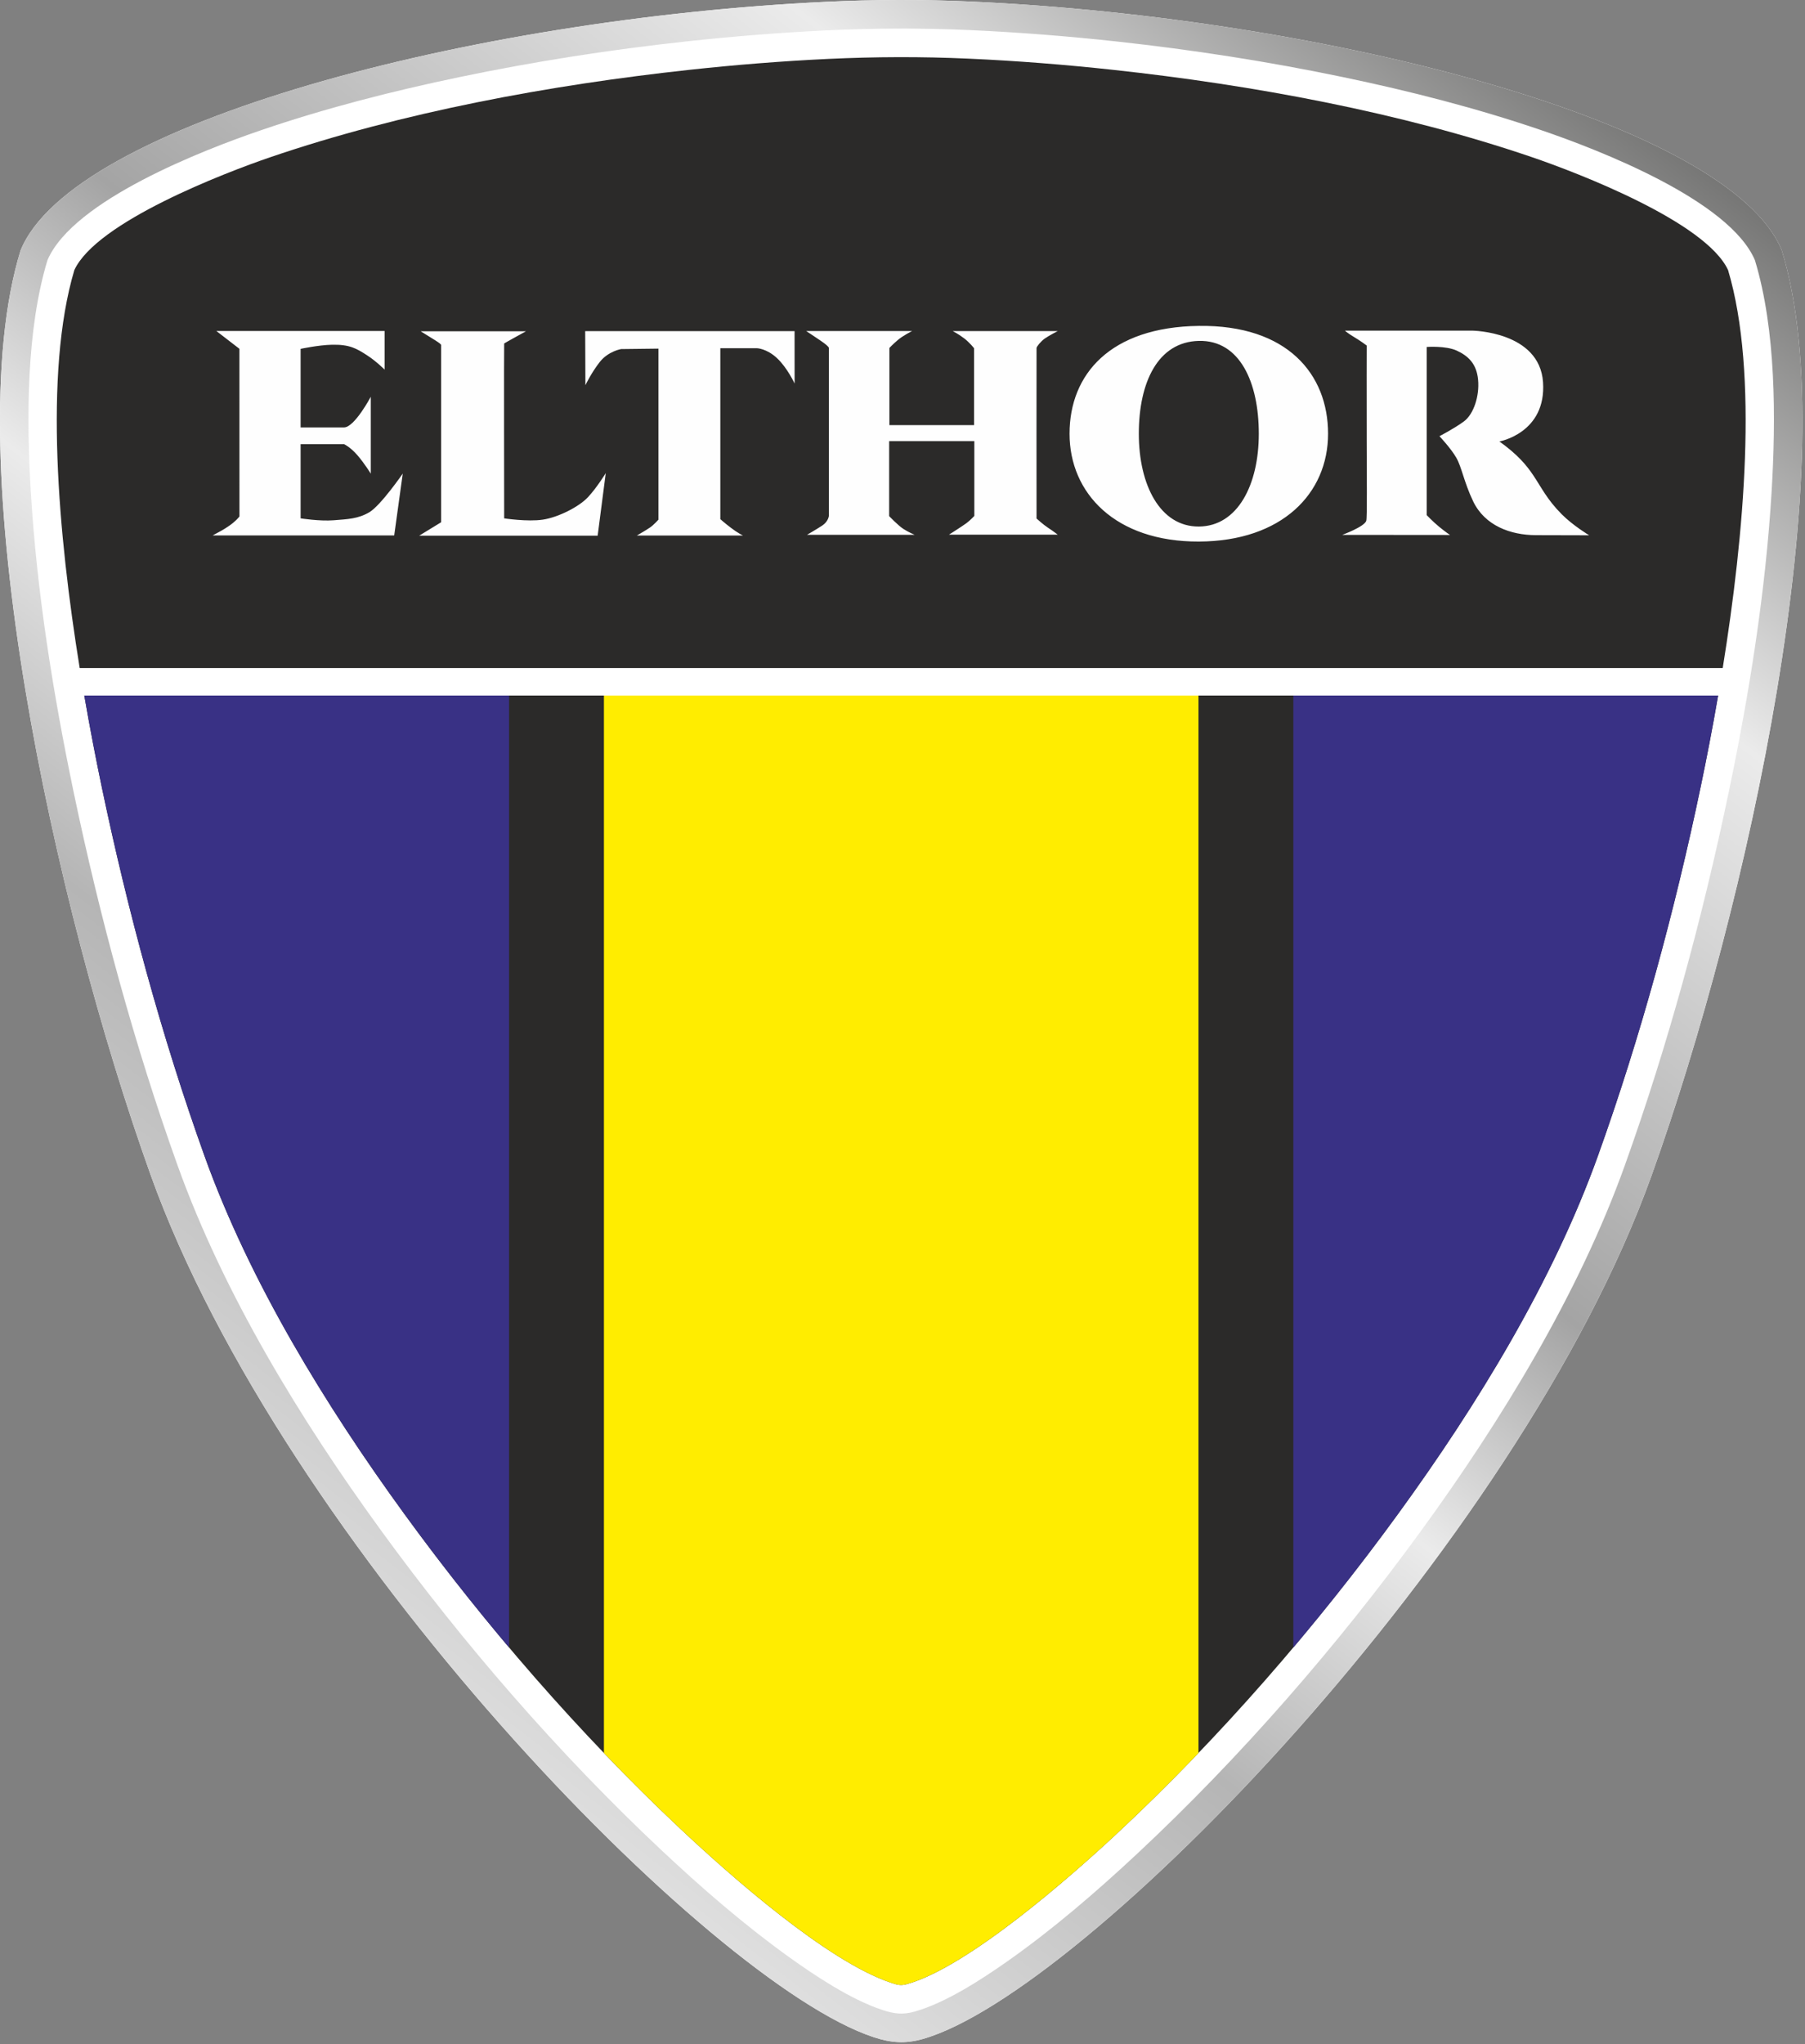
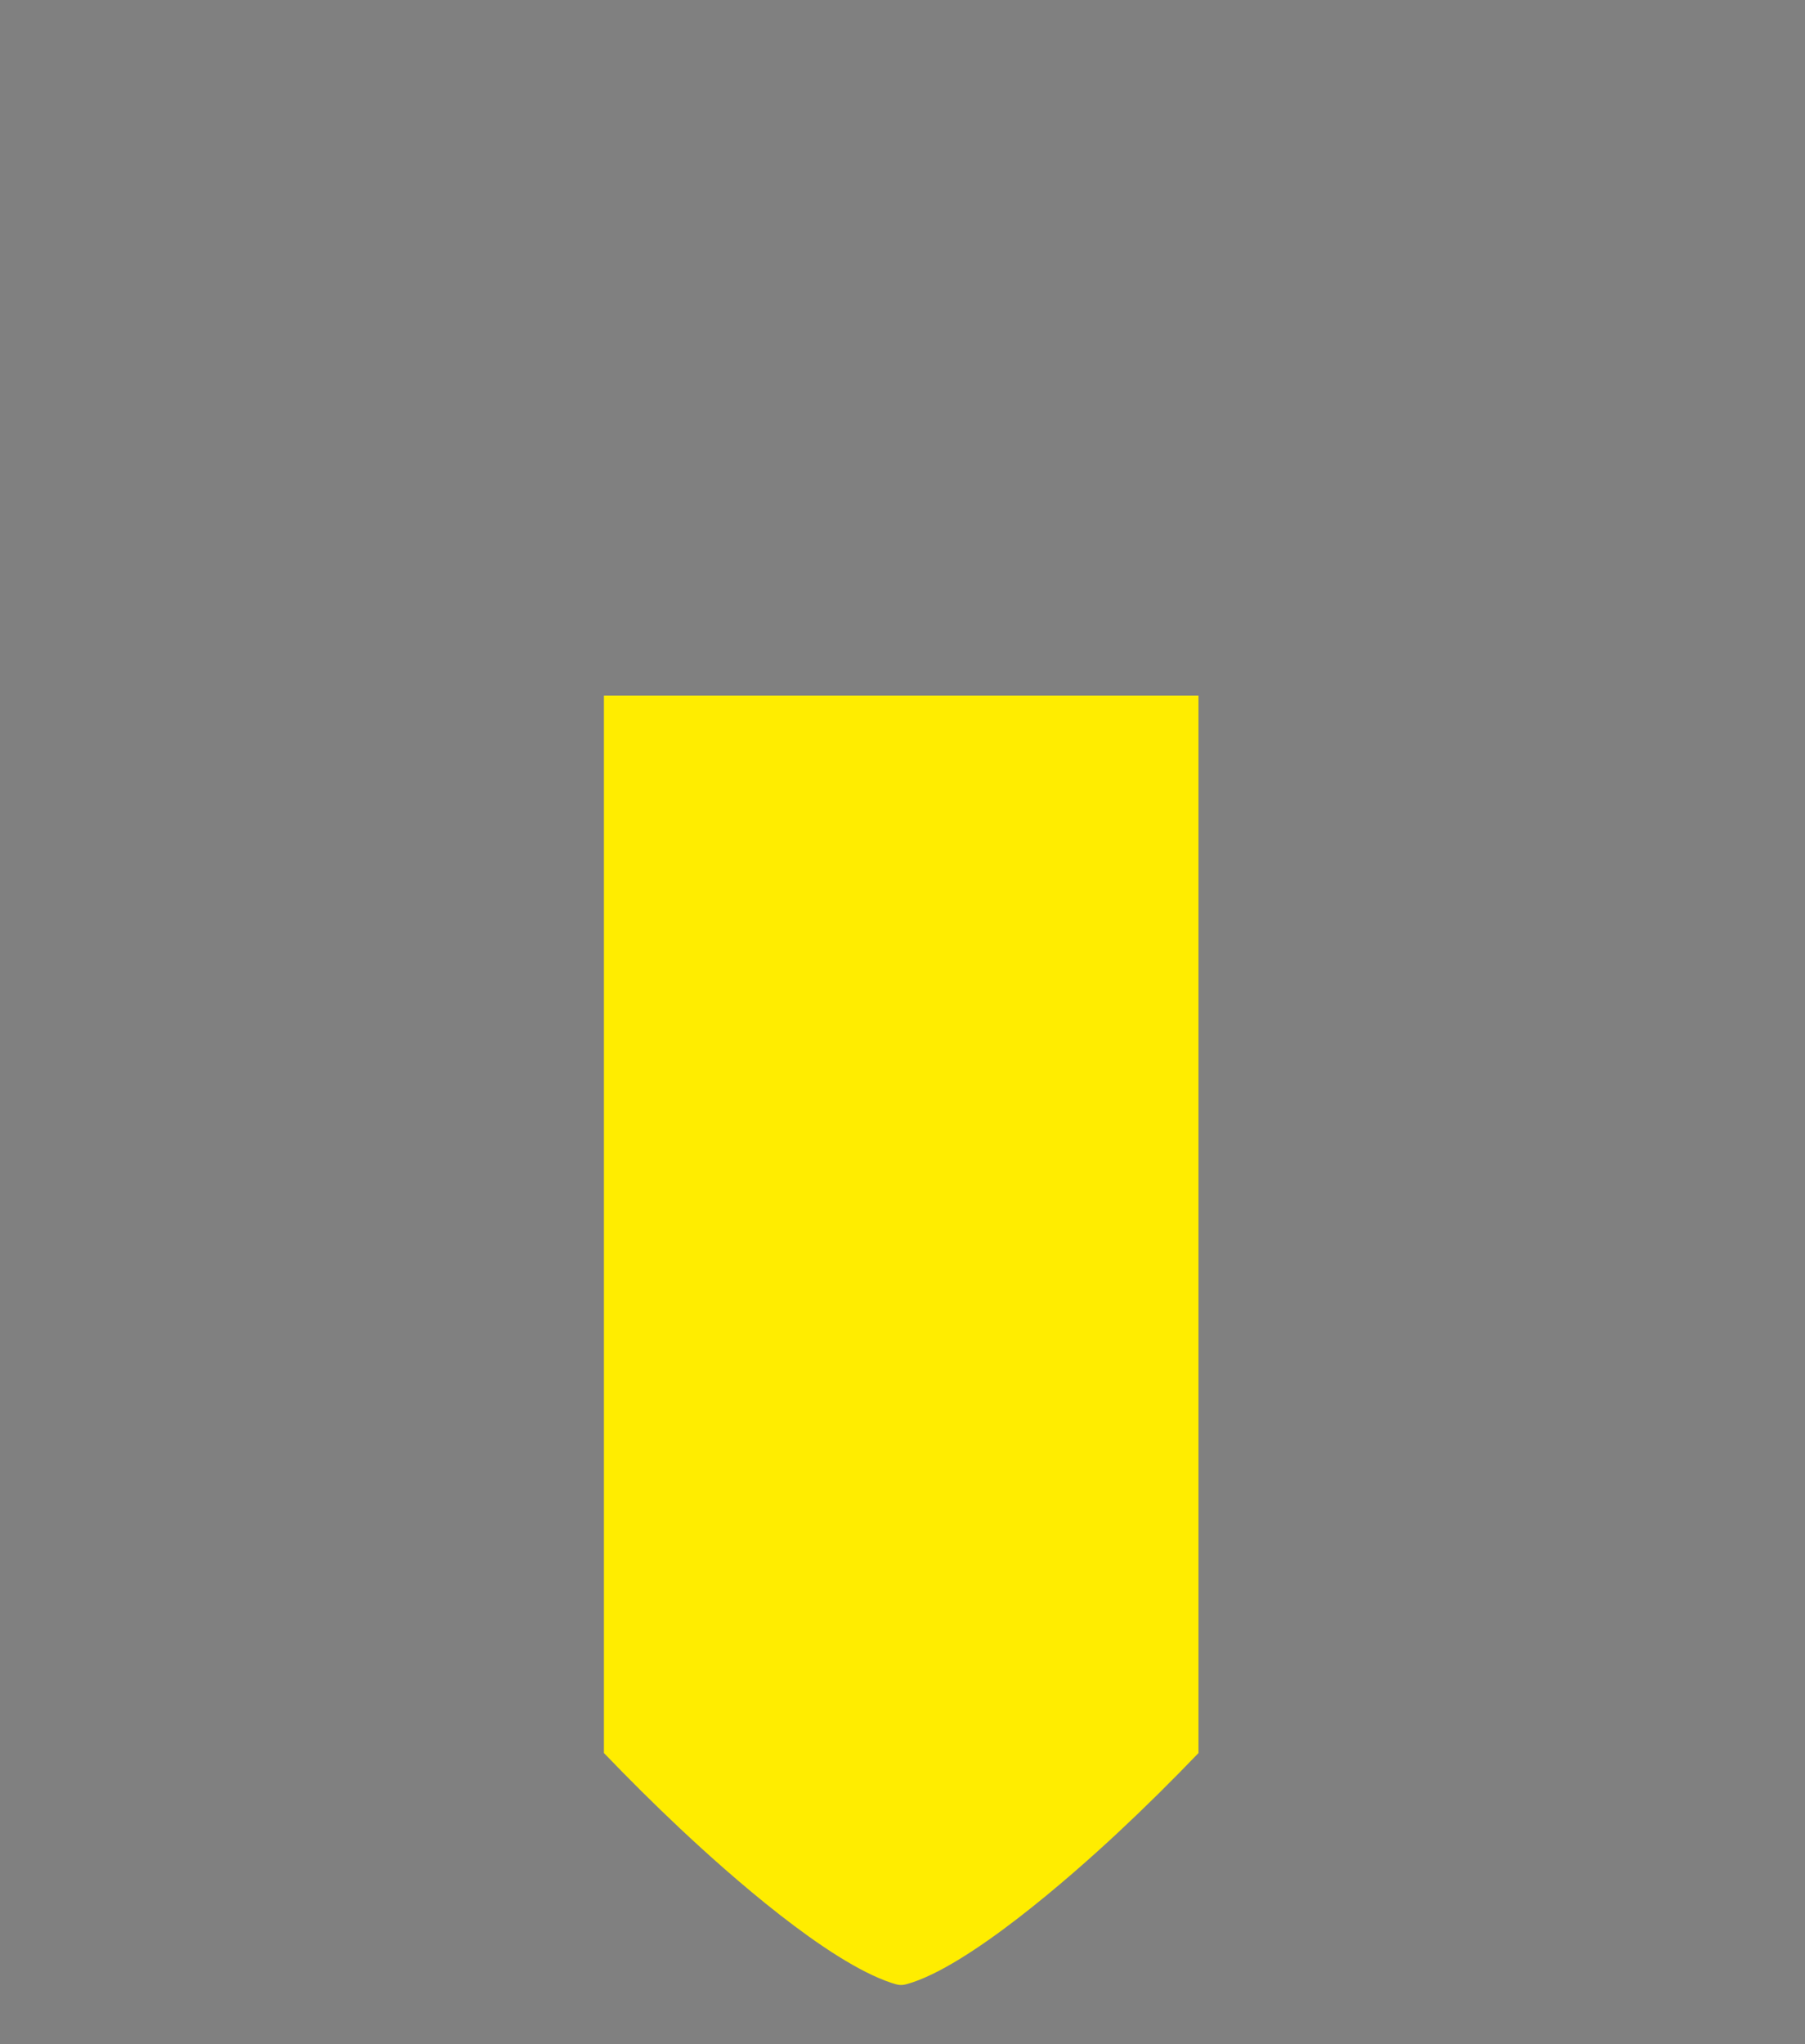
<svg xmlns="http://www.w3.org/2000/svg" width="53" height="60" viewBox="0 0 53 60" fill="none">
  <rect x="0" y="0" width="53" height="60" fill="#808080" stroke="none" />
-   <path fill-rule="evenodd" clip-rule="evenodd" d="M52.319 7.351C50.802 3.614 38.983 0.517 28.509 0.046C27.081 -0.019 25.667 -0.014 24.239 0.054C13.809 0.552 2.113 3.635 0.604 7.351C-1.281 13.461 1.594 26.597 4.425 34.492C8.308 45.321 20.814 58.197 25.649 59.794C26.163 59.963 26.575 59.995 27.094 59.849C31.791 58.524 44.566 45.458 48.499 34.492C51.33 26.597 54.204 13.461 52.319 7.351Z" fill="white" />
-   <path fill-rule="evenodd" clip-rule="evenodd" d="M28.509 0.046C38.983 0.517 50.802 3.614 52.319 7.351C54.204 13.461 51.33 26.597 48.499 34.492C44.566 45.458 31.791 58.524 27.094 59.849C26.575 59.995 26.163 59.963 25.649 59.794C20.814 58.197 8.308 45.321 4.425 34.492C1.594 26.597 -1.281 13.461 0.604 7.351C2.113 3.635 13.809 0.552 24.239 0.054C25.667 -0.014 27.081 -0.019 28.509 0.046ZM51.529 7.636C50.775 5.871 46.921 4.39 45.271 3.826C43.366 3.175 41.393 2.671 39.423 2.261C37.231 1.804 35.009 1.46 32.783 1.217C31.35 1.061 29.911 0.948 28.471 0.883C27.074 0.821 25.676 0.825 24.279 0.891C22.897 0.957 21.516 1.068 20.141 1.217C17.915 1.459 15.693 1.804 13.501 2.261C11.531 2.671 9.557 3.175 7.653 3.826C6.003 4.39 2.149 5.871 1.394 7.636C0.77 9.69 0.777 12.303 0.904 14.426C1.08 17.374 1.559 20.358 2.162 23.248C2.931 26.93 3.944 30.666 5.214 34.208C6.567 37.982 8.837 41.69 11.188 44.922C13.606 48.246 16.403 51.47 19.399 54.286C20.579 55.395 21.828 56.479 23.142 57.426C23.937 57.997 24.978 58.689 25.912 58.998C26.263 59.113 26.509 59.143 26.866 59.042C27.769 58.787 28.83 58.097 29.591 57.561C30.921 56.624 32.184 55.537 33.372 54.429C36.427 51.58 39.279 48.298 41.735 44.922C44.086 41.69 46.356 37.982 47.709 34.208C48.98 30.666 49.992 26.93 50.761 23.248C51.364 20.358 51.843 17.374 52.02 14.426C52.147 12.303 52.153 9.69 51.529 7.636Z" fill="url(#paint0_linear)" />
-   <path fill-rule="evenodd" clip-rule="evenodd" d="M50.741 7.927C50.085 6.512 46.318 5.07 45 4.619C41.115 3.292 36.768 2.494 32.693 2.051C31.277 1.897 29.856 1.785 28.434 1.721C27.062 1.659 25.69 1.664 24.319 1.729C22.954 1.794 21.59 1.903 20.231 2.051C16.156 2.494 11.809 3.292 7.924 4.619C6.606 5.07 2.838 6.512 2.183 7.927C1.28 10.96 1.711 15.718 2.34 19.609H50.584C51.212 15.718 51.644 10.96 50.741 7.927ZM2.475 20.416C2.643 21.388 2.819 22.29 2.983 23.076C3.744 26.721 4.746 30.42 6.003 33.925C7.329 37.621 9.564 41.263 11.866 44.429C14.253 47.71 17.015 50.895 19.974 53.675C21.407 55.023 24.291 57.579 26.175 58.201C26.363 58.263 26.452 58.288 26.639 58.235C28.434 57.728 31.448 55.076 32.8 53.815C35.816 51.003 38.633 47.762 41.057 44.429C43.36 41.263 45.595 37.621 46.92 33.925C48.177 30.42 49.179 26.721 49.94 23.076C50.105 22.29 50.281 21.388 50.449 20.416H2.475Z" fill="#2B2A29" />
-   <path fill-rule="evenodd" clip-rule="evenodd" d="M37.976 20.416H50.449C50.281 21.388 50.105 22.29 49.941 23.077C49.18 26.721 48.178 30.42 46.92 33.926C45.595 37.622 43.36 41.264 41.057 44.429C40.089 45.761 39.057 47.078 37.976 48.359V20.416ZM14.948 20.416H2.475C2.643 21.388 2.819 22.29 2.983 23.077C3.744 26.721 4.746 30.42 6.004 33.926C7.329 37.622 9.564 41.264 11.867 44.429C12.836 45.762 13.867 47.078 14.948 48.359V20.416Z" fill="#393185" />
  <path fill-rule="evenodd" clip-rule="evenodd" d="M17.733 20.416H35.191V51.456C34.411 52.269 33.613 53.058 32.8 53.816C31.448 55.076 28.434 57.728 26.639 58.235C26.452 58.288 26.363 58.264 26.175 58.202C24.291 57.579 21.407 55.023 19.973 53.675C19.212 52.96 18.465 52.218 17.733 51.455V20.416Z" fill="#FFED00" />
-   <path fill-rule="evenodd" clip-rule="evenodd" d="M35.201 9.566C37.798 9.532 38.996 10.983 38.996 12.731C38.996 14.479 37.649 15.887 35.201 15.896C32.752 15.904 31.405 14.479 31.405 12.731C31.405 10.983 32.603 9.599 35.201 9.566ZM39.491 9.705H43.23C43.23 9.705 45.206 9.727 45.308 11.219C45.409 12.711 44.027 12.958 44.027 12.958C44.562 13.342 44.82 13.65 45.023 13.954C45.263 14.311 45.425 14.661 45.858 15.096C46.188 15.427 46.662 15.712 46.662 15.712L45.094 15.708C44.357 15.706 43.599 15.431 43.256 14.715C42.988 14.155 42.92 13.711 42.761 13.435C42.602 13.158 42.266 12.803 42.266 12.803C42.266 12.803 42.697 12.581 42.983 12.371C43.269 12.162 43.446 11.625 43.401 11.148C43.358 10.67 43.102 10.443 42.776 10.292C42.45 10.142 41.893 10.184 41.893 10.184V15.121C41.893 15.121 42.077 15.315 42.262 15.466C42.447 15.617 42.576 15.703 42.576 15.703L39.412 15.7C39.412 15.7 40.055 15.465 40.117 15.289C40.132 15.246 40.135 14.923 40.135 14.453C40.135 14.029 40.131 13.484 40.13 12.93C40.126 11.575 40.13 10.142 40.13 10.142C40.13 10.142 39.941 9.999 39.755 9.89C39.571 9.781 39.491 9.705 39.491 9.705ZM23.673 9.717H26.782C26.782 9.717 26.507 9.854 26.357 9.985C26.207 10.114 26.115 10.213 26.115 10.213V12.479H28.602V10.223C28.602 10.223 28.477 10.058 28.306 9.928C28.134 9.798 27.975 9.718 27.975 9.718H31.058C31.058 9.718 30.798 9.852 30.679 9.936C30.56 10.02 30.441 10.17 30.436 10.215C30.432 10.26 30.436 15.22 30.436 15.22C30.436 15.22 30.639 15.404 30.776 15.493C30.913 15.58 31.058 15.694 31.058 15.694H27.865C27.865 15.694 28.279 15.43 28.38 15.354C28.482 15.279 28.609 15.144 28.609 15.144V12.948H26.108V15.149C26.108 15.149 26.367 15.422 26.524 15.524C26.682 15.626 26.857 15.698 26.857 15.698H23.696C23.696 15.698 23.951 15.551 24.138 15.43C24.325 15.308 24.338 15.142 24.338 15.142V10.215C24.338 10.141 23.952 9.907 23.673 9.717ZM17.183 9.719H23.331L23.332 11.258C23.332 11.258 23.119 10.795 22.814 10.511C22.509 10.227 22.225 10.221 22.225 10.221H21.151V15.238C21.151 15.238 21.264 15.342 21.46 15.491C21.656 15.642 21.816 15.719 21.816 15.719H18.7C18.7 15.719 18.985 15.555 19.091 15.48C19.198 15.406 19.333 15.254 19.333 15.254V10.233L18.238 10.246C18.238 10.246 17.86 10.308 17.611 10.625C17.362 10.942 17.189 11.306 17.189 11.306L17.183 9.719ZM12.353 9.724H15.444C15.444 9.724 14.812 10.071 14.804 10.082C14.796 10.093 14.804 15.215 14.804 15.215C14.804 15.215 15.484 15.32 15.938 15.253C16.39 15.186 17.003 14.876 17.267 14.591C17.531 14.306 17.787 13.887 17.787 13.887L17.549 15.723H12.309L12.952 15.33V10.128C12.952 10.083 12.723 9.957 12.353 9.724ZM6.352 9.715H11.293V10.849C11.293 10.849 11.05 10.605 10.786 10.434C10.466 10.226 10.264 10.108 9.748 10.119C9.351 10.127 8.827 10.24 8.827 10.24V12.546H10.101C10.41 12.546 10.887 11.646 10.887 11.646V13.903C10.887 13.903 10.707 13.608 10.496 13.363C10.284 13.118 10.104 13.038 10.104 13.038H8.827V15.215C8.827 15.215 9.389 15.304 9.798 15.271C10.207 15.238 10.509 15.232 10.844 15.036C11.178 14.839 11.826 13.901 11.826 13.901L11.575 15.716H6.245C6.461 15.601 6.564 15.545 6.685 15.463C6.782 15.398 6.901 15.316 7.031 15.161L7.03 10.238L6.352 9.715ZM35.201 10.006C36.406 9.978 36.962 11.226 36.962 12.731C36.962 14.236 36.337 15.448 35.201 15.455C34.064 15.462 33.439 14.236 33.439 12.731C33.439 11.226 33.995 10.035 35.201 10.006Z" fill="#FEFEFE" />
  <defs>
    <linearGradient id="paint0_linear" x1="47.011" y1="2.033" x2="8.894" y2="51.077" gradientUnits="userSpaceOnUse">
      <stop stop-color="#727271" />
      <stop offset="0.211" stop-color="#EBEBEB" />
      <stop offset="0.476" stop-color="#A4A4A4" />
      <stop offset="0.602" stop-color="#EBEBEB" />
      <stop offset="0.748" stop-color="#B5B5B5" />
      <stop offset="1" stop-color="#E8E8E8" />
    </linearGradient>
  </defs>
</svg>